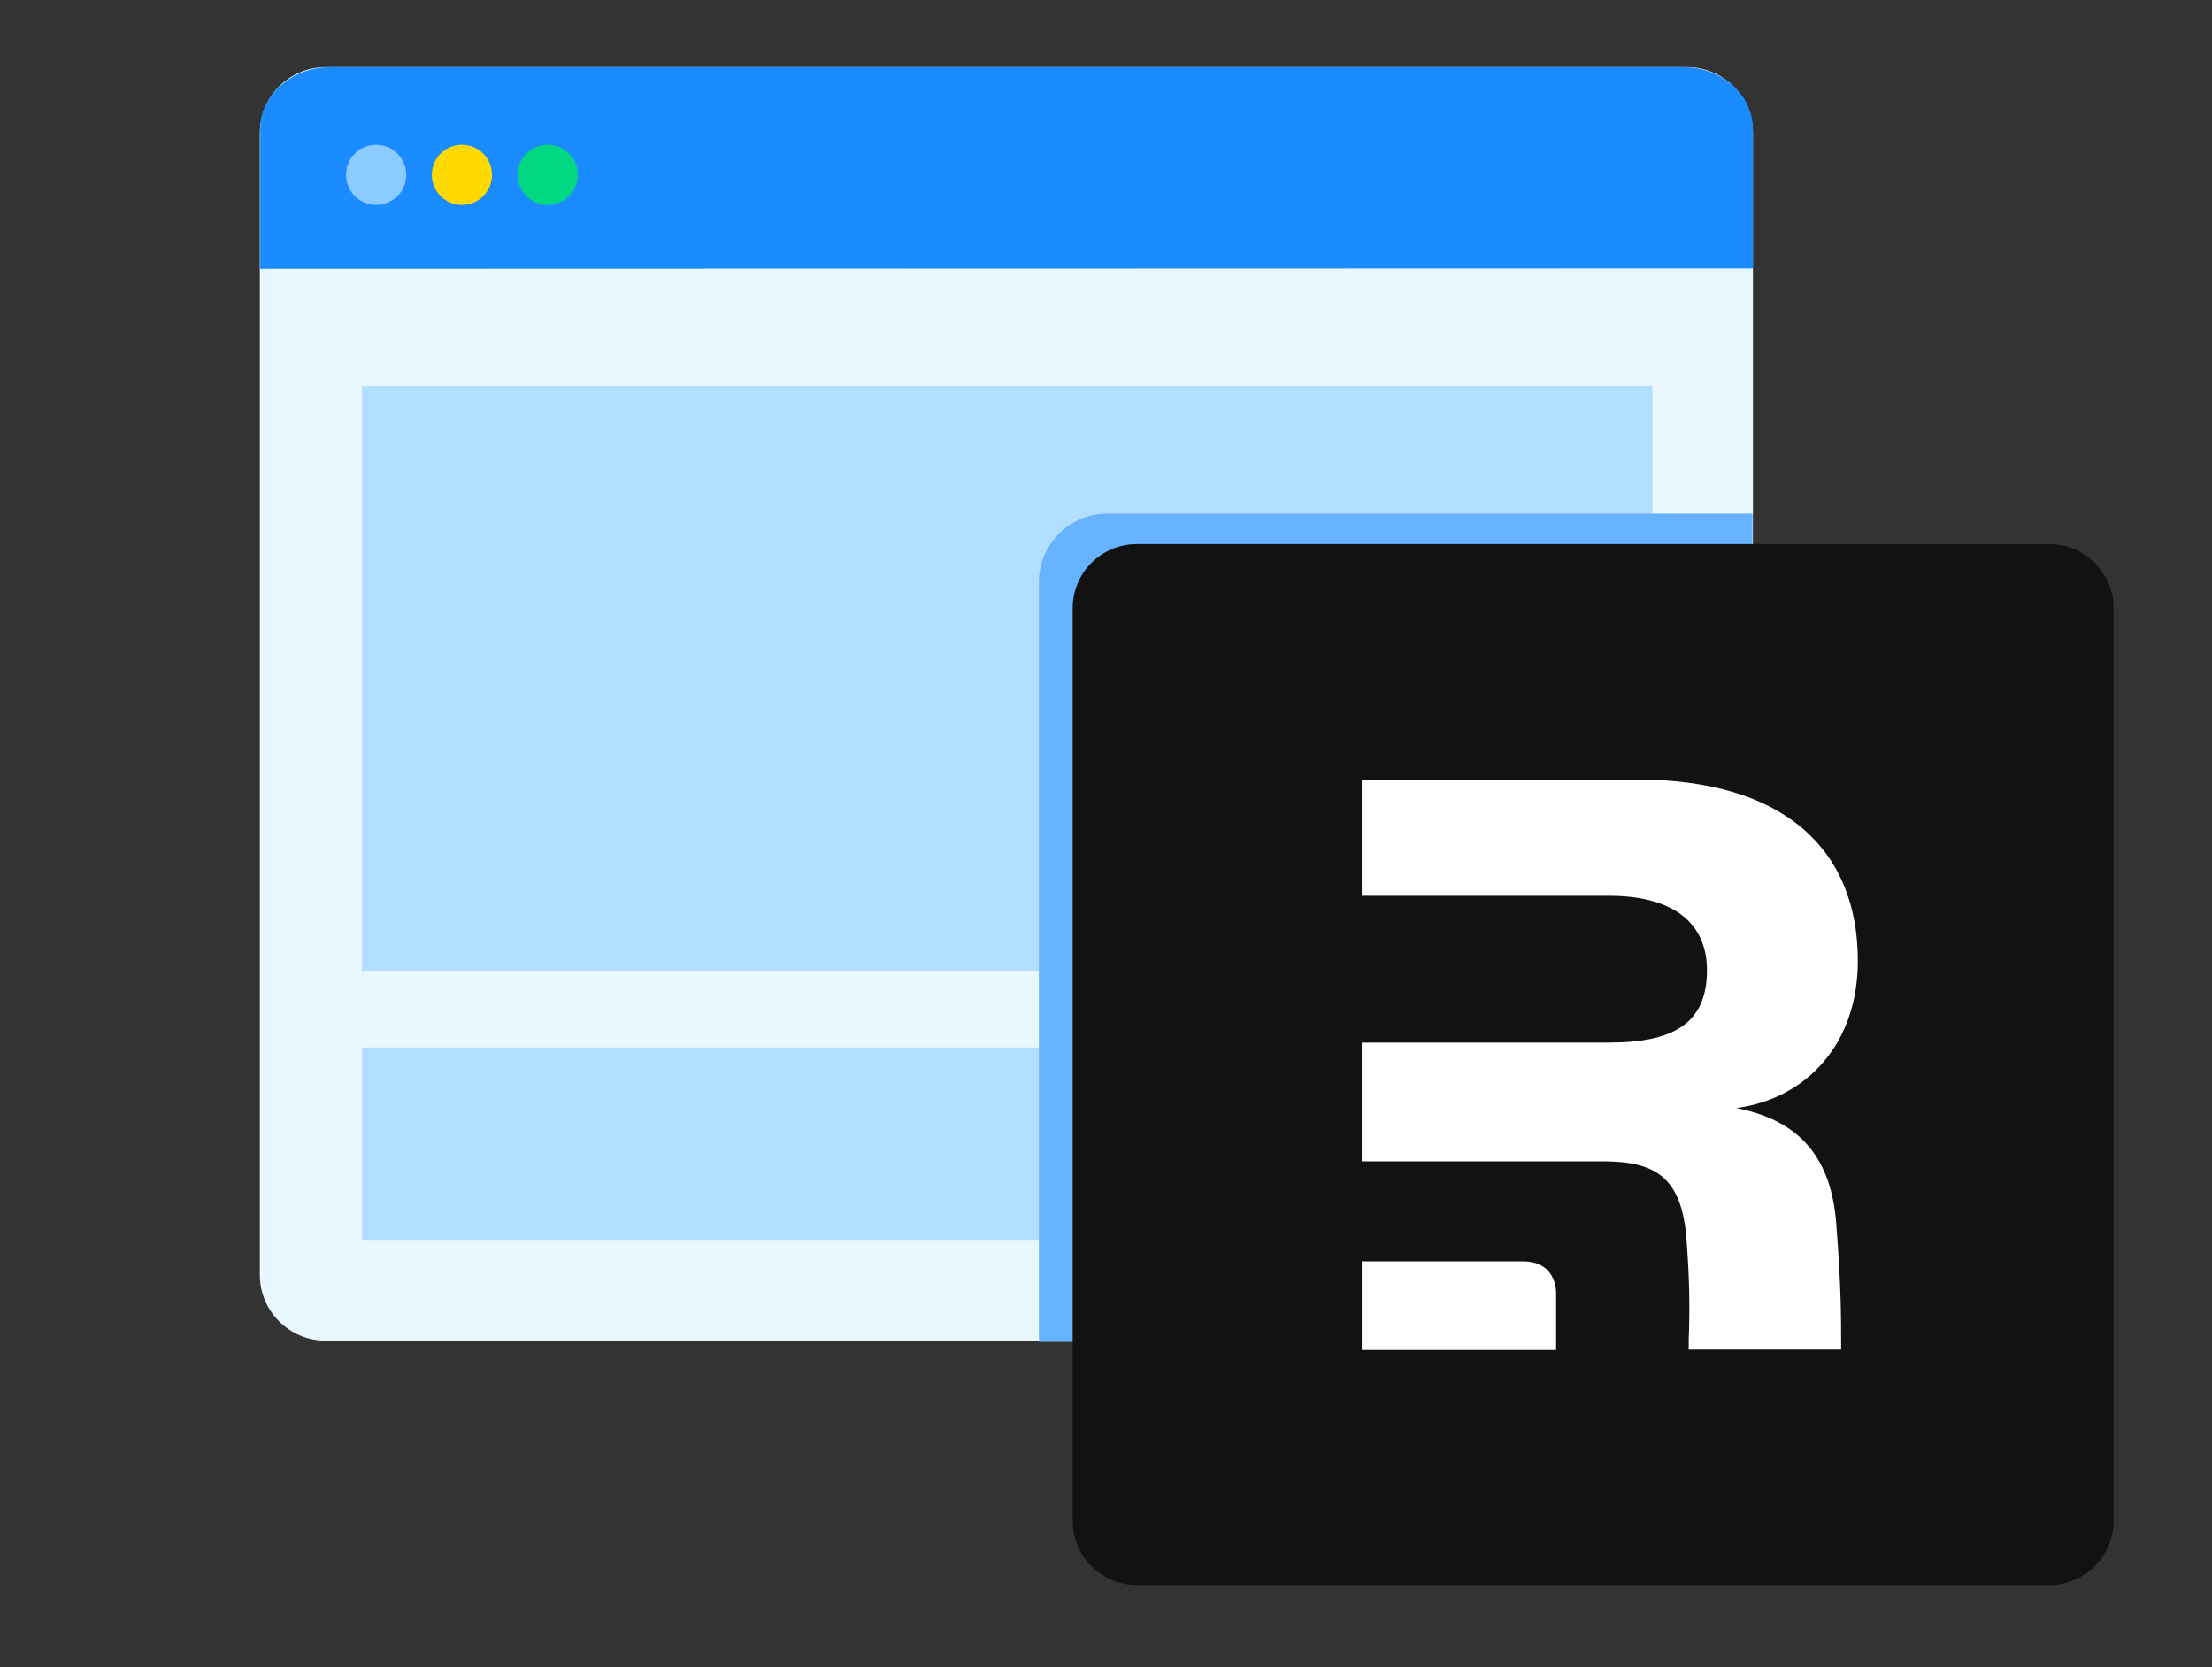
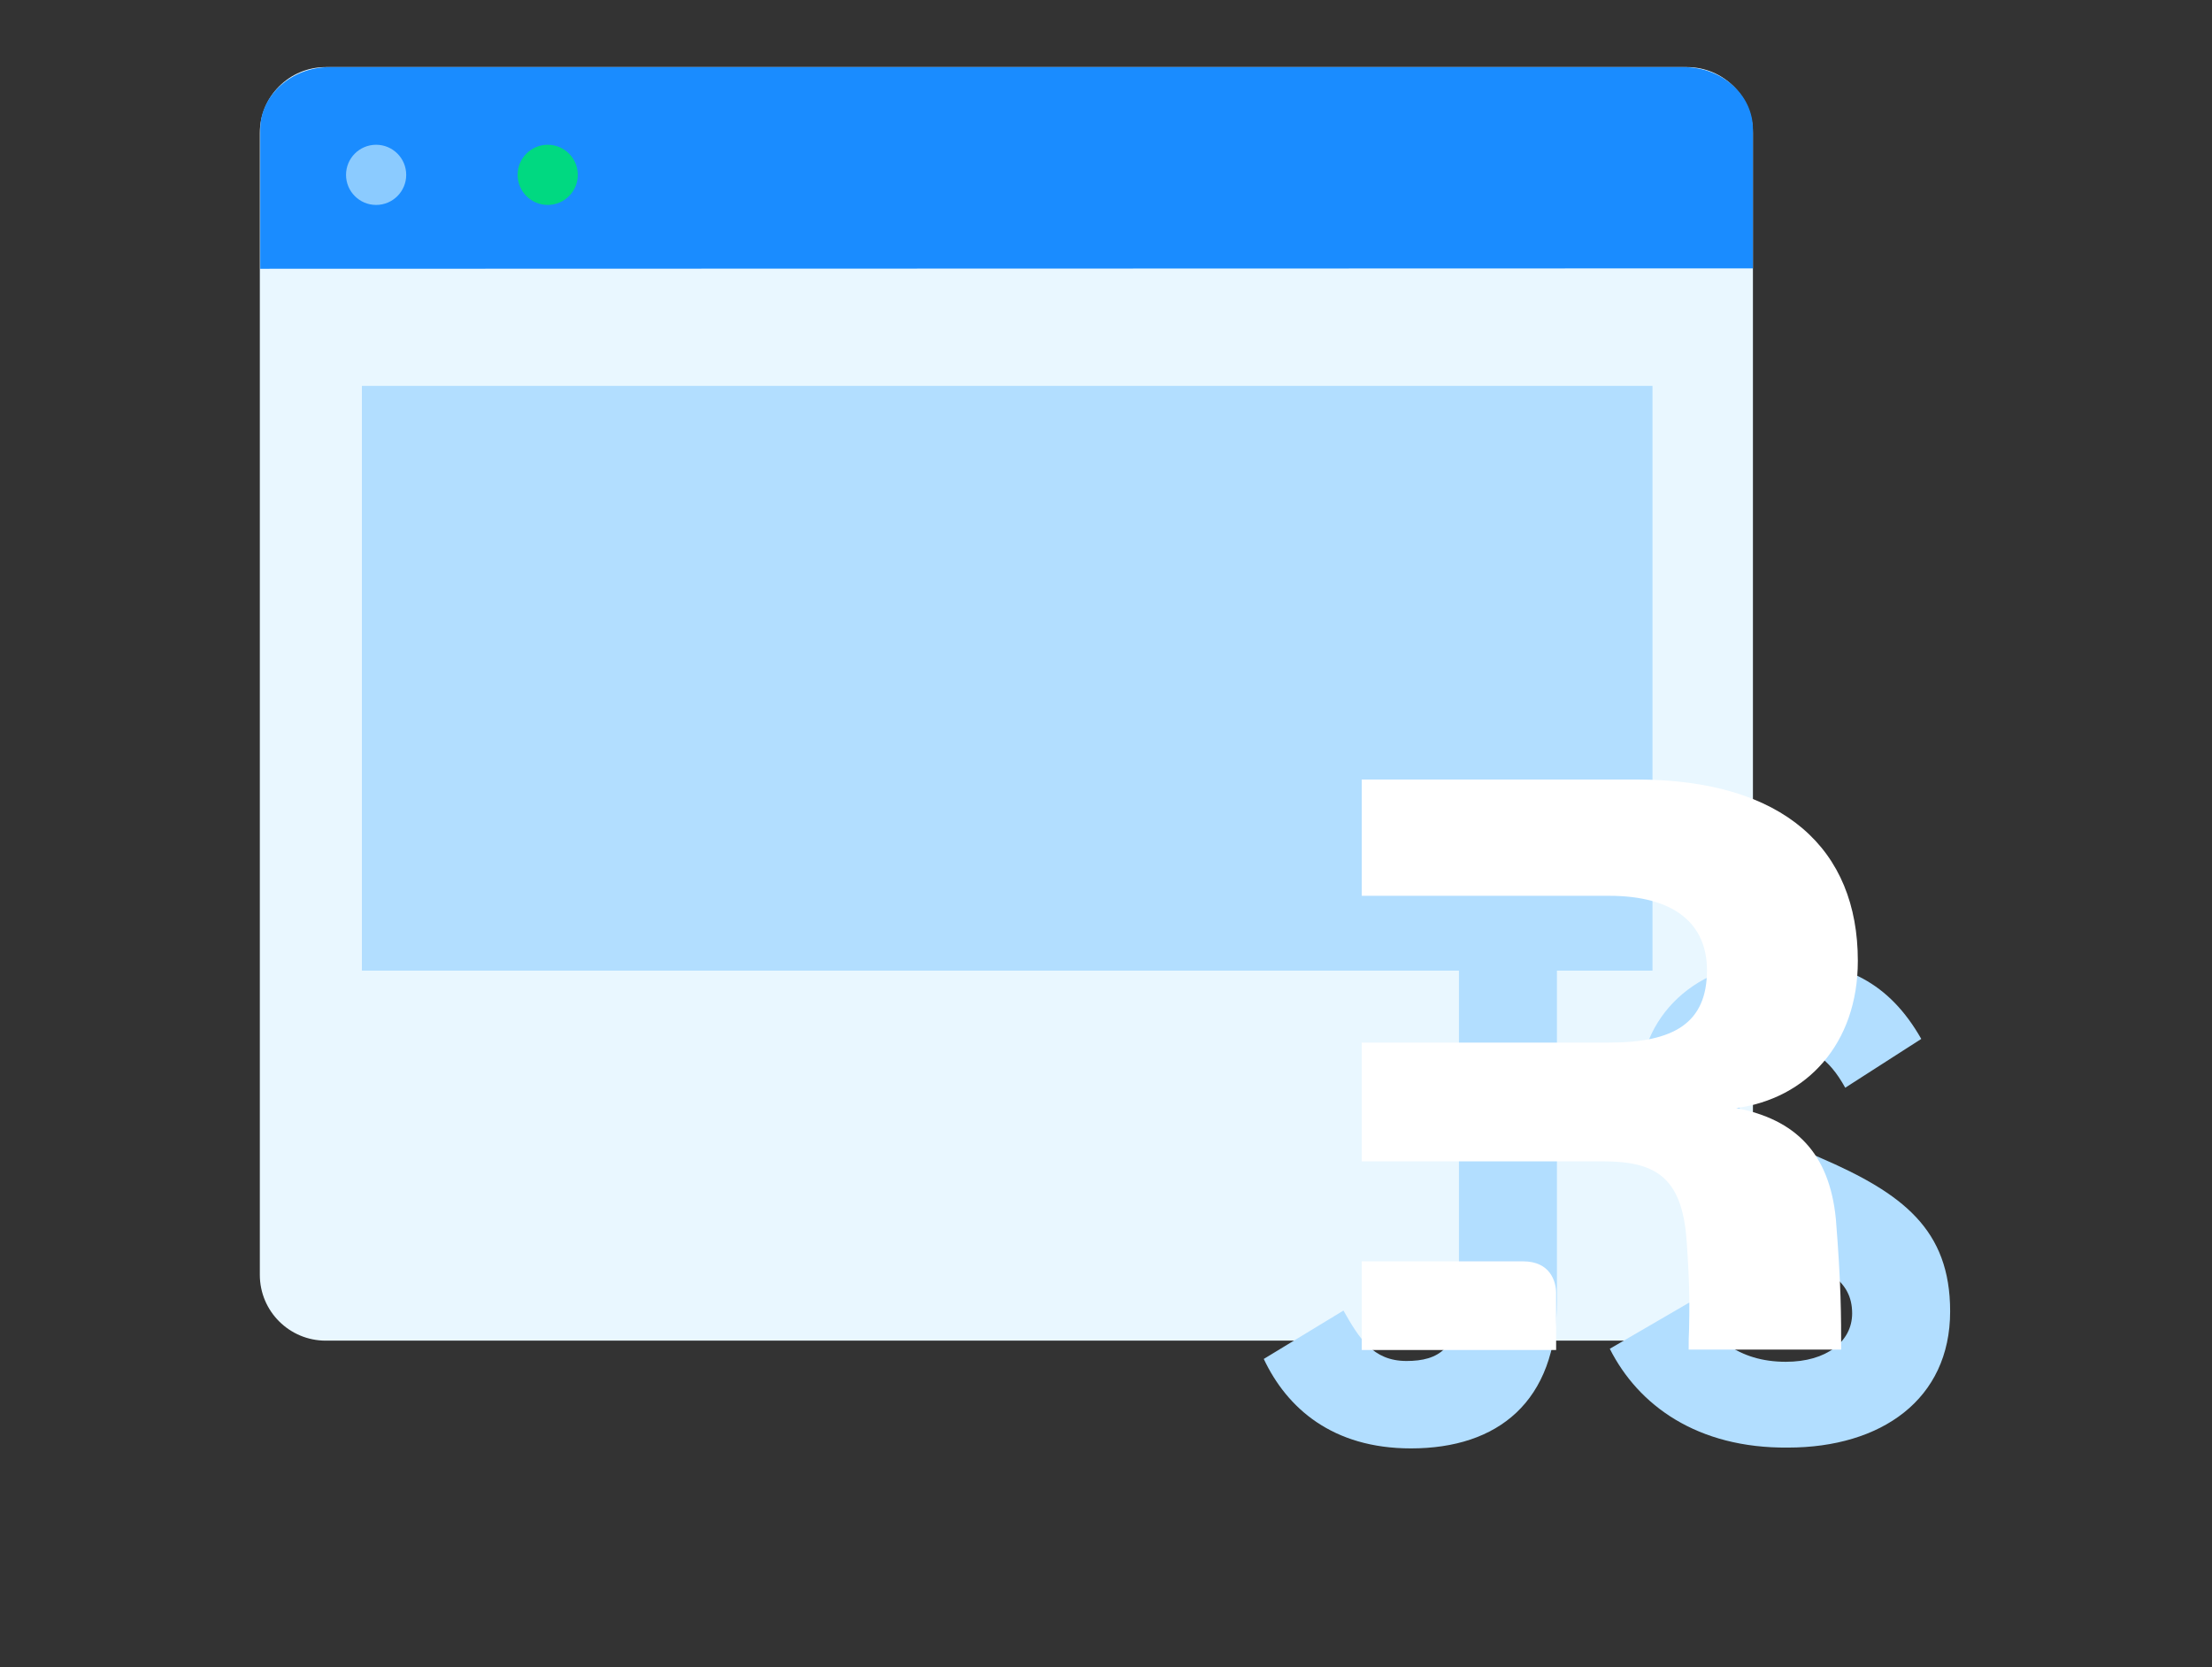
<svg xmlns="http://www.w3.org/2000/svg" version="1.1" id="Ebene_1" x="0px" y="0px" viewBox="0 0 544 410" style="enable-background:new 0 0 544 410;" xml:space="preserve">
  <rect x="0" y="0" width="544" height="410" fill="#333333" stroke="none" />
  <style type="text/css">
	.st0{fill:#E9F7FF;}
	.st1{fill:#1A8CFF;}
	.st2{fill:#8BCBFF;}
	.st3{fill:#FFDA00;}
	.st4{fill:#00D981;}
	.st5{fill:#B2DEFF;}
	.st6{fill:#67B3FF;}
	.st7{fill:#121212;}
	.st8{fill-rule:evenodd;clip-rule:evenodd;fill:#FFFFFF;}
	.st9{fill:#FFFFFF;}
</style>
  <g>
    <g>
      <g>
        <path class="st0" d="M414.9,329.7H80.1c-8.9,0-16.2-7.2-16.2-16.2V32.7c0-8.9,7.2-16.2,16.2-16.2h334.8c8.9,0,16.2,7.2,16.2,16.2     v280.8C431,322.4,423.8,329.7,414.9,329.7z" />
      </g>
      <g>
        <path class="st1" d="M64,66.1V31.8c0-8.4,7.7-15.3,17.1-15.3h332.9c9.5,0,17.1,6.8,17.1,15.3v34.2" />
      </g>
      <g>
        <g>
          <circle class="st2" cx="92.5" cy="43" r="7.4" />
        </g>
        <g>
-           <circle class="st3" cx="113.6" cy="43" r="7.4" />
-         </g>
+           </g>
        <g>
          <circle class="st4" cx="134.7" cy="43" r="7.4" />
        </g>
      </g>
    </g>
    <g>
      <rect x="89" y="94.9" class="st5" width="317.4" height="143.8" />
    </g>
    <g>
-       <rect x="89" y="257.6" class="st5" width="317.4" height="47.3" />
-     </g>
+       </g>
  </g>
-   <path class="st6" d="M272.4,126.3H431V330H255.5V143.2C255.5,133.9,263,126.3,272.4,126.3z" />
  <path class="st5" d="M310.8,334.2l19.6-11.9c3.8,6.7,7.2,12.4,15.5,12.4c7.9,0,12.9-3.1,12.9-15.1v-81.8h24.1v82.1  c0,24.9-14.6,36.3-35.9,36.3C327.7,356.2,316.5,346.3,310.8,334.2" />
  <path class="st5" d="M395.9,331.7l19.6-11.4c5.2,8.4,11.9,14.6,23.7,14.6c10,0,16.3-5,16.3-11.9c0-8.2-6.5-11.2-17.5-16l-6-2.6  c-17.4-7.4-28.9-16.7-28.9-36.3c0-18,13.7-31.8,35.2-31.8c15.3,0,26.3,5.3,34.2,19.2l-18.7,12c-4.1-7.4-8.6-10.3-15.5-10.3  s-11.5,4.5-11.5,10.3c0,7.2,4.5,10.1,14.8,14.6l6,2.6c20.4,8.8,32,17.7,32,37.8c0,21.7-17,33.5-39.9,33.5  C417.4,356.2,402.9,345.6,395.9,331.7" />
-   <path class="st7" d="M279.6,133.8H504c8.7,0,15.8,7.1,15.8,15.8V374c0,8.7-7.1,15.8-15.8,15.8H279.6c-8.7,0-15.8-7.1-15.8-15.8  l0-224.4C263.8,140.8,270.9,133.8,279.6,133.8z" />
  <g>
    <path class="st8" d="M451.5,299.8c1.3,16.2,1.3,23.8,1.3,32.1h-37.5c0-1.8,0-3.5,0.1-5.1c0.1-5.2,0.2-10.6-0.6-21.6   c-1.1-16.1-8-19.6-20.8-19.6h-11.3h-47.8v-29.2h60.8c16.1,0,24.1-4.9,24.1-17.8c0-11.4-8-18.3-24.1-18.3h-60.8v-28.6h67.5   c36.4,0,54.5,17.2,54.5,44.6c0,20.5-12.7,33.9-29.9,36.2C441.5,275.3,449.9,283.5,451.5,299.8z" />
    <path class="st9" d="M334.9,332v-21.8h39.7c6.6,0,8.1,4.9,8.1,7.8v14H334.9z" />
  </g>
</svg>